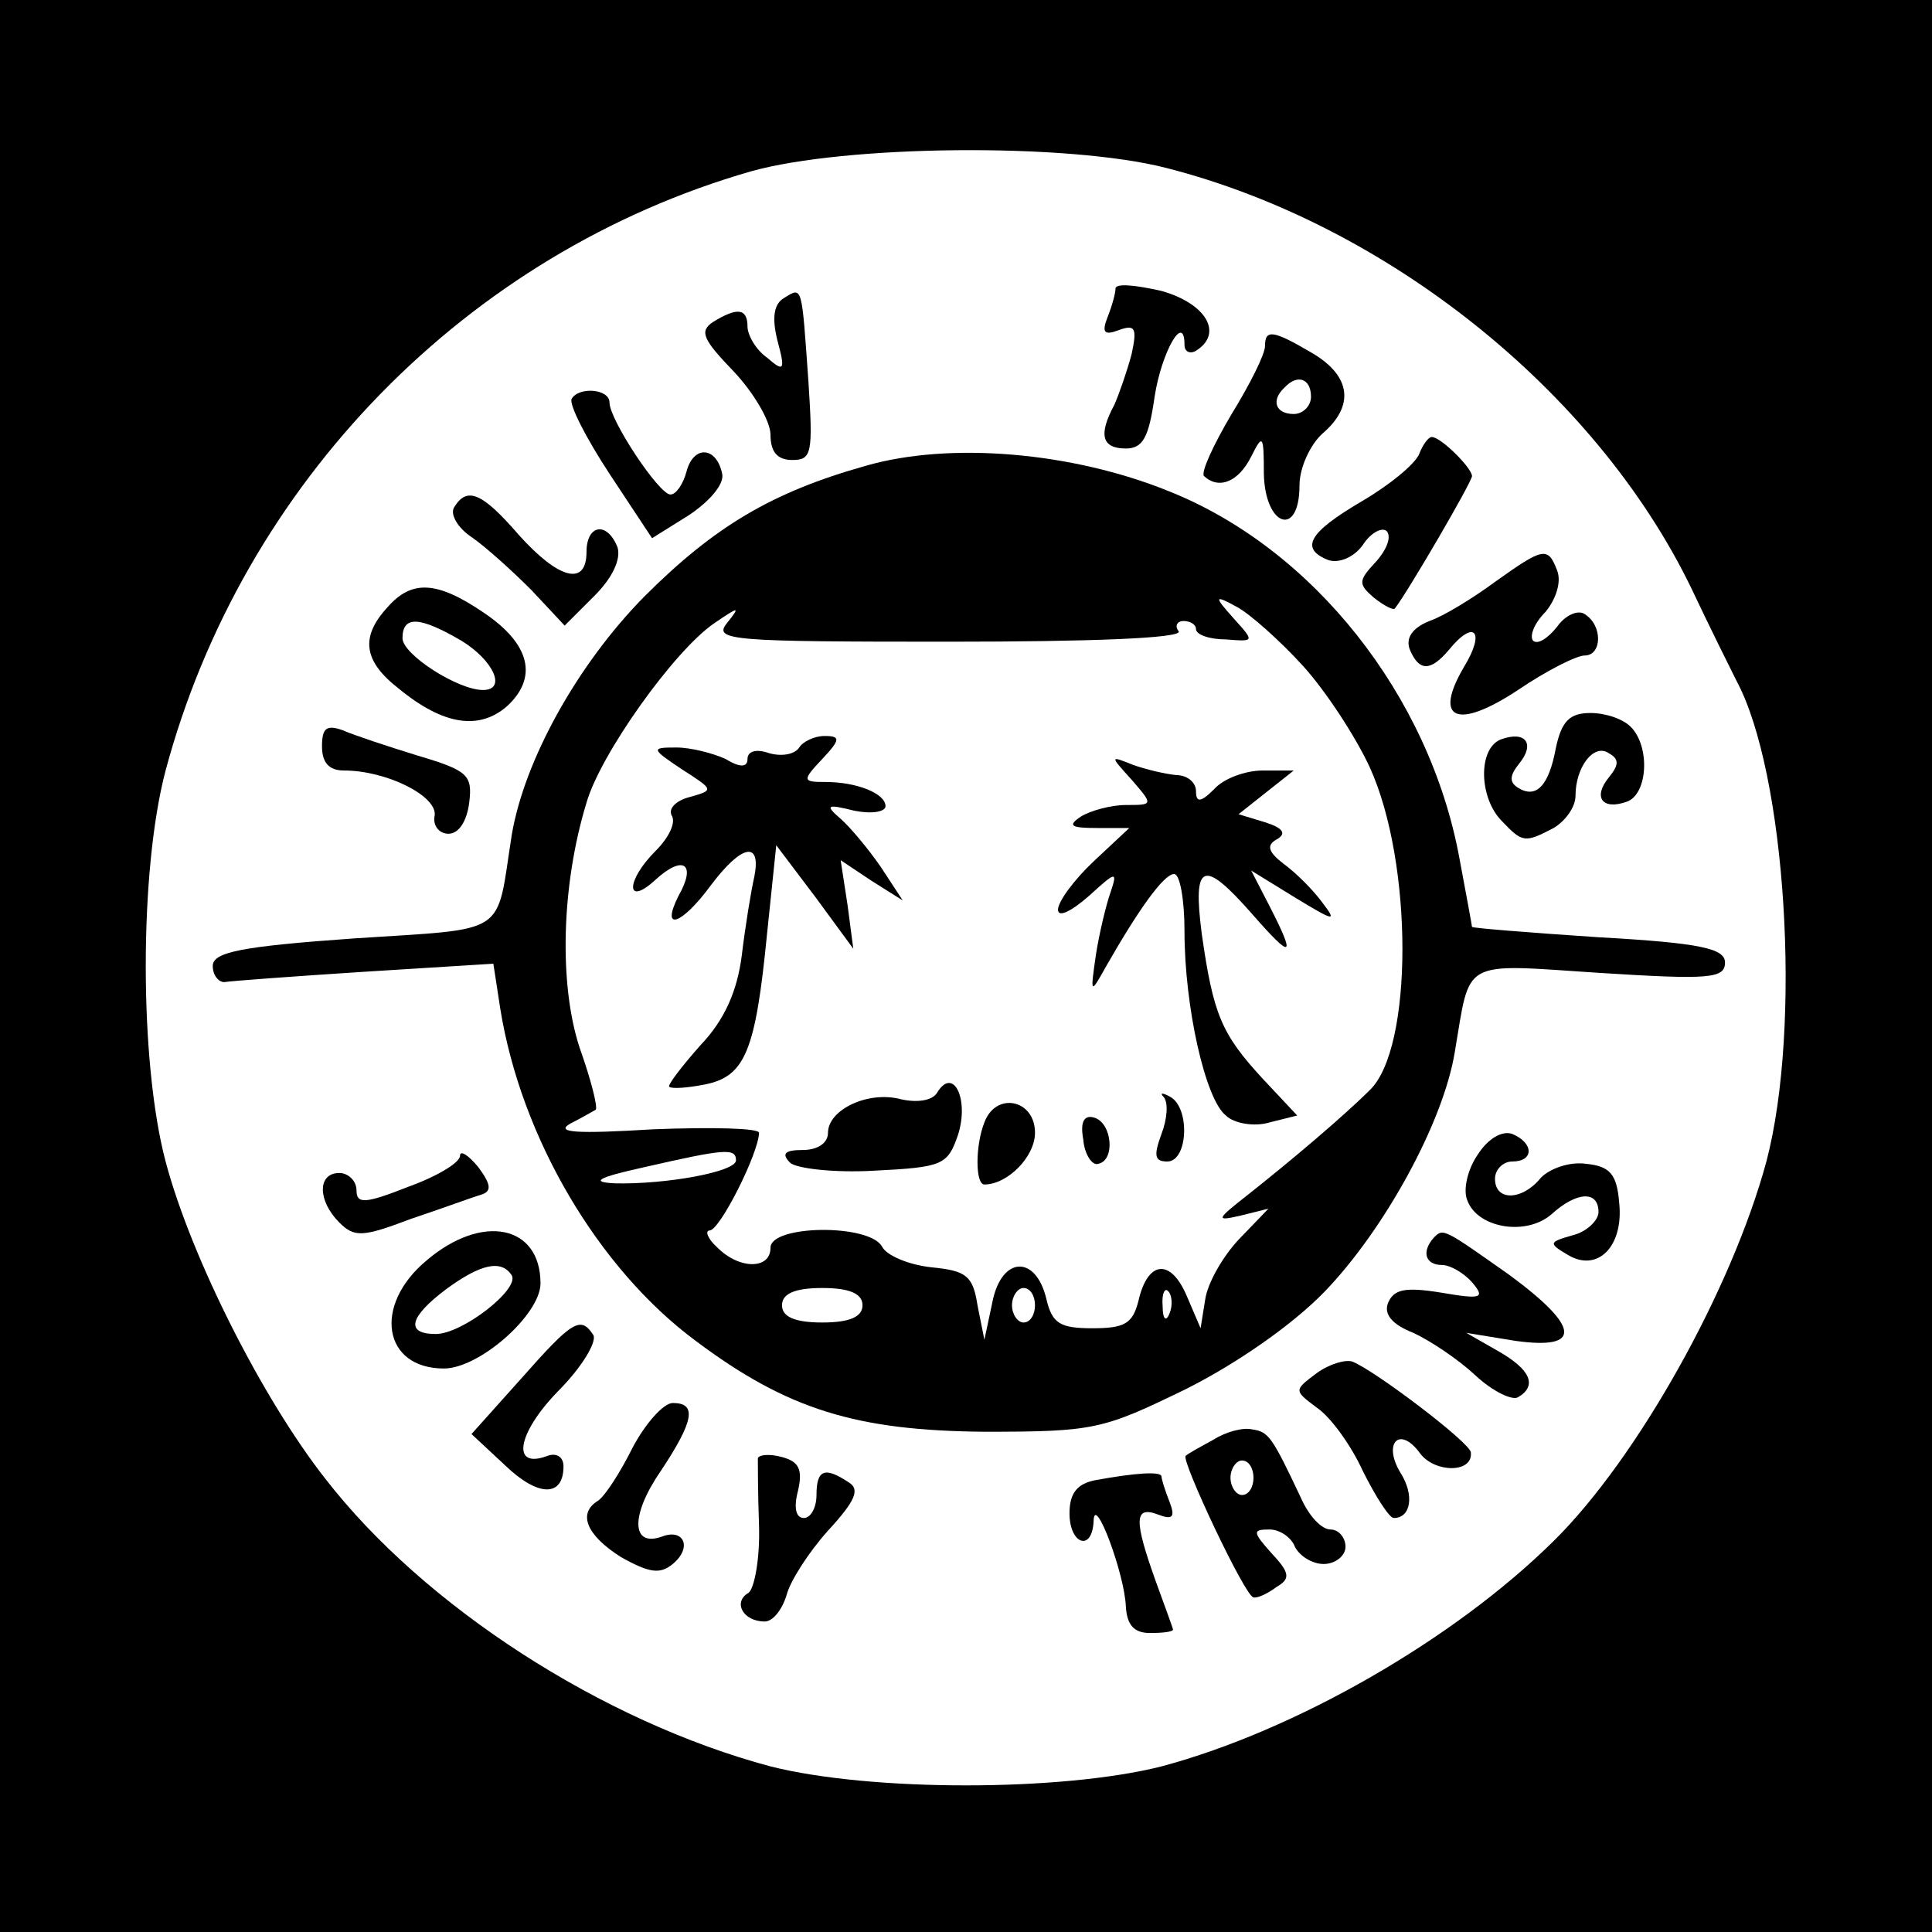
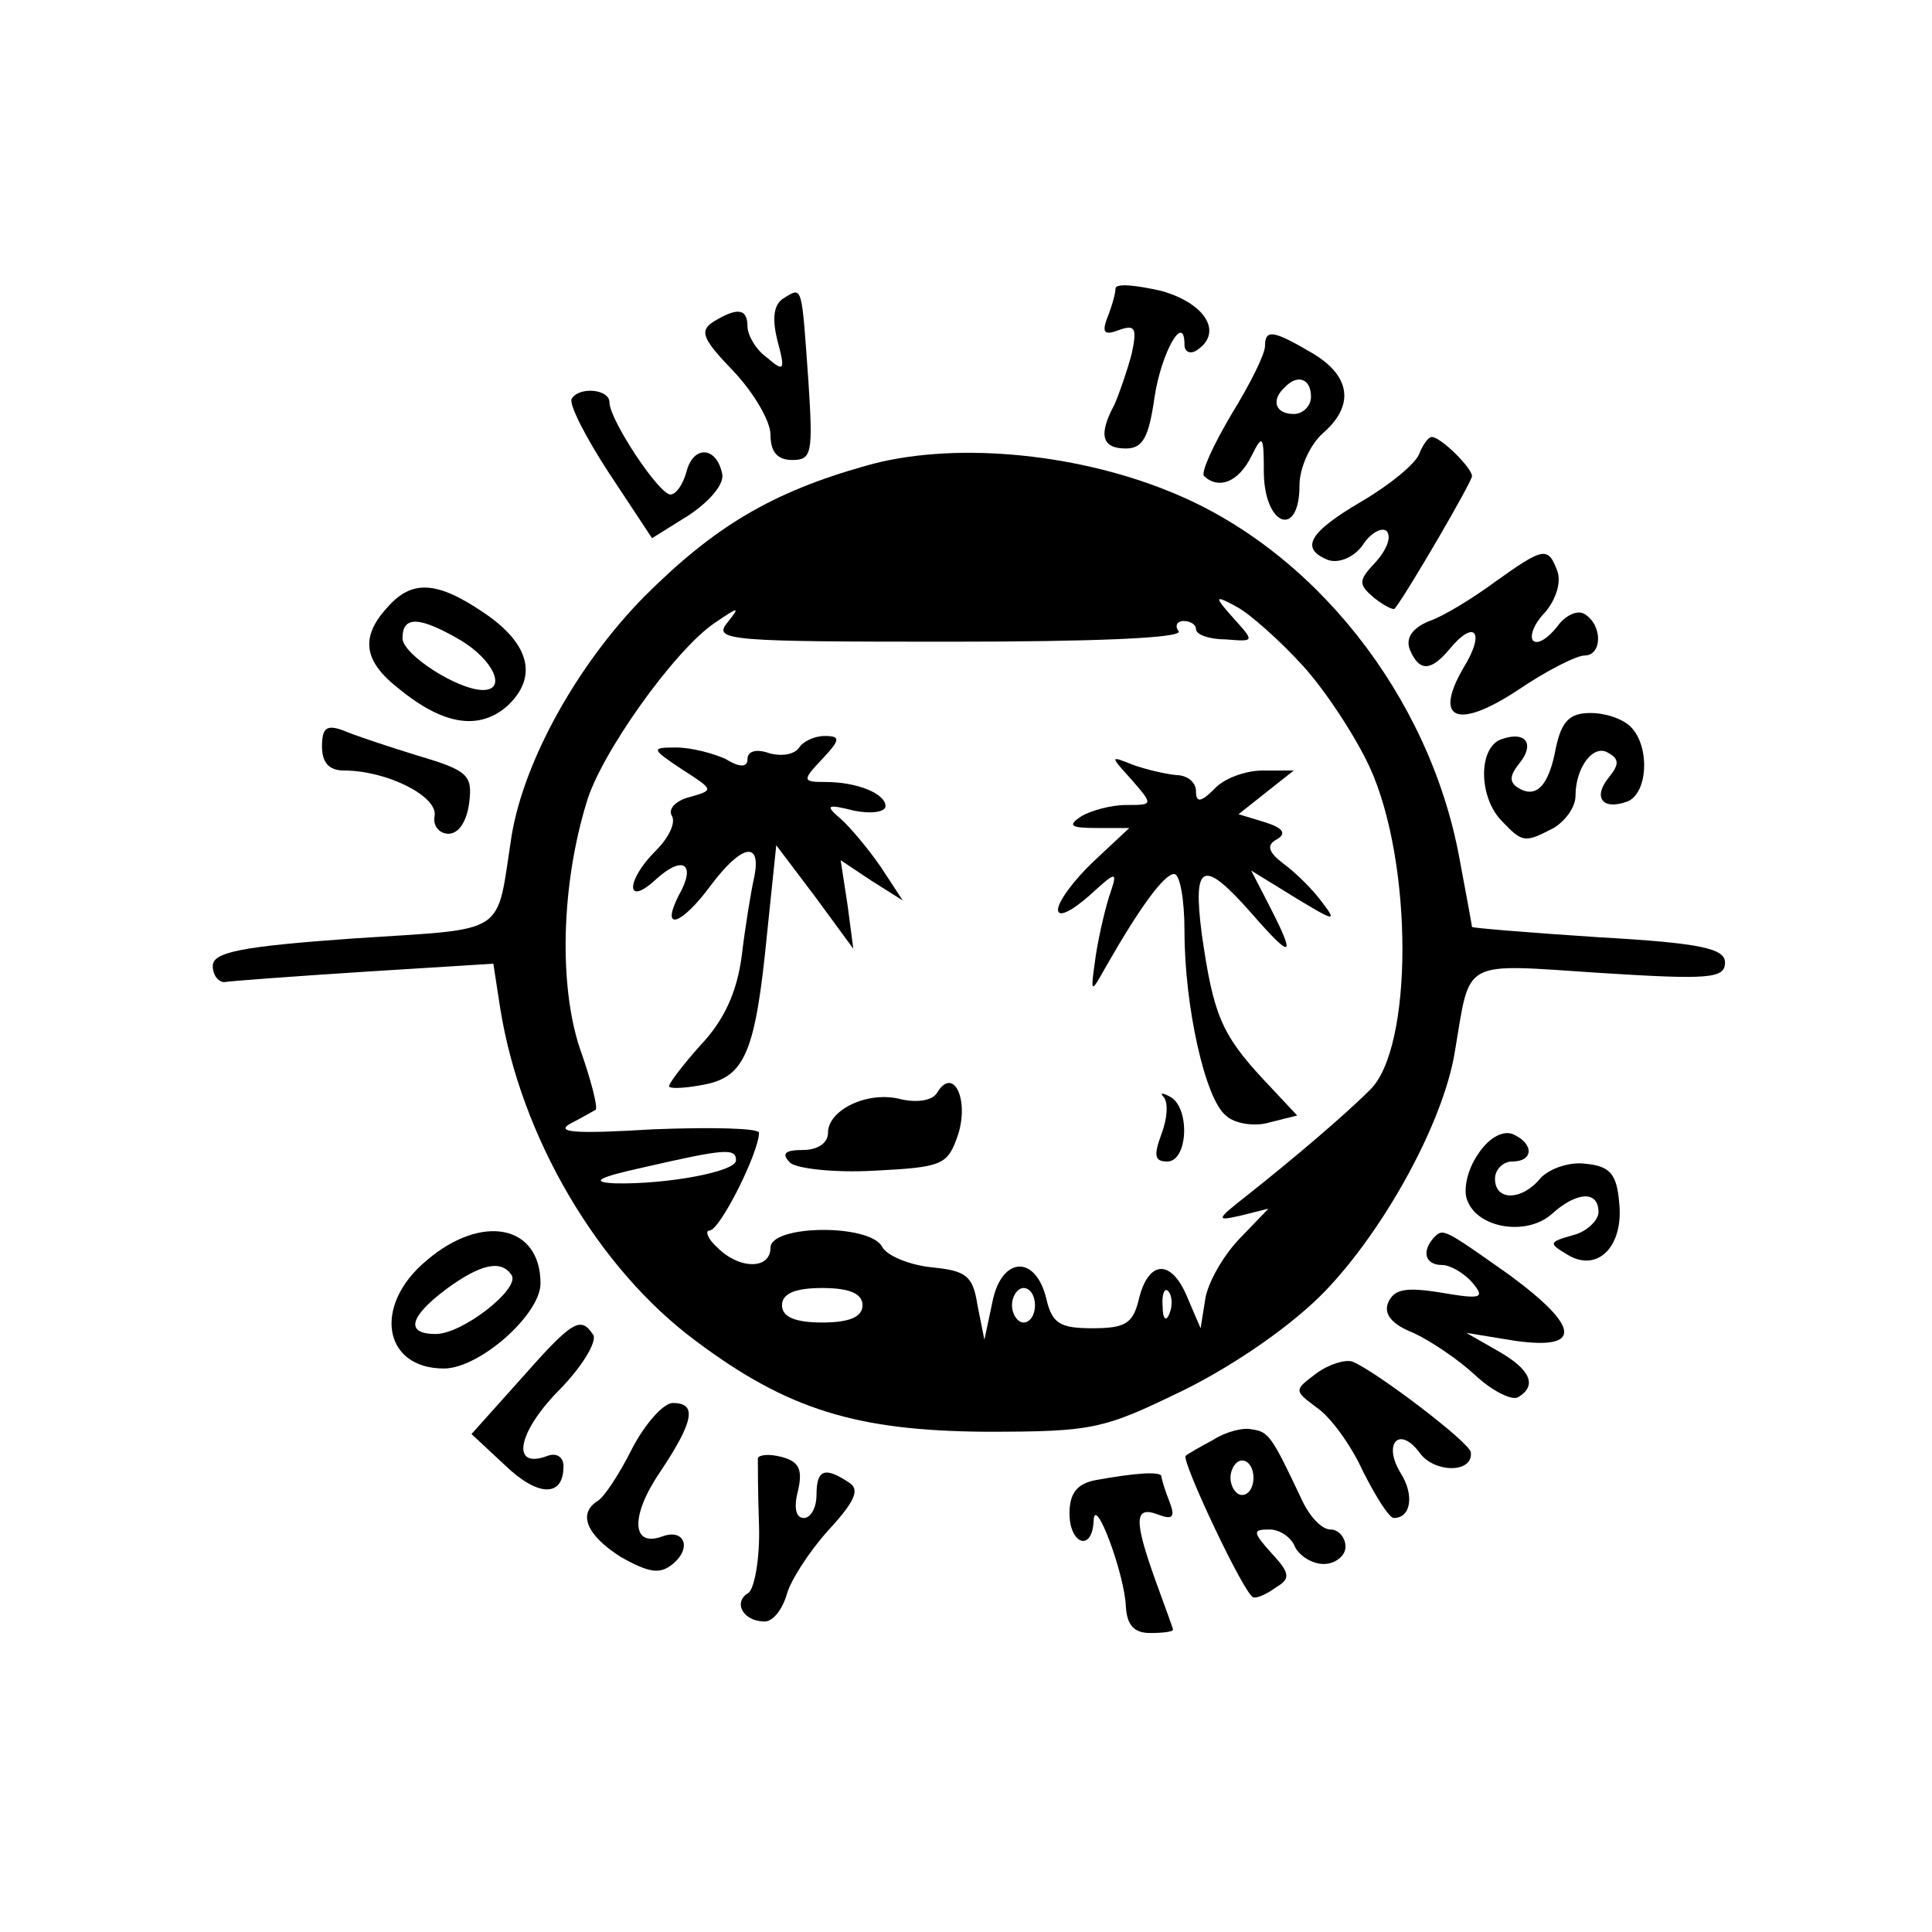
<svg xmlns="http://www.w3.org/2000/svg" version="1.0" width="168pt" height="168pt" viewBox="0 0 168 168" preserveAspectRatio="xMidYMid meet">
  <g transform="translate(0,168) scale(0.1,-0.1)" fill="#000000" stroke="none">
-     <path d="M0 840 l0 -840 840 0 840 0 0 840 0 840 -840 0 -840 0 0 -840z m1014 694 c192 -49 373 -194 456 -364 17 -36 35 -72 40 -82 43 -80 57 -300 26 -418 -30 -111 -112 -258 -185 -330 -87 -86 -225 -165 -341 -196 -87 -22 -253 -22 -340 0 -146 39 -301 139 -387 250 -55 70 -117 193 -139 276 -23 87 -23 253 0 340 67 250 262 450 509 521 82 23 275 25 361 3z" />
-     <path d="M970 1429 c0 -4 -3 -15 -7 -25 -5 -13 -3 -16 10 -11 14 5 16 2 11 -21 -4 -15 -11 -35 -15 -44 -14 -26 -11 -38 10 -38 15 0 20 10 25 45 6 39 26 74 26 45 0 -6 5 -8 10 -5 24 15 9 41 -30 52 -22 5 -40 7 -40 2z" />
+     <path d="M970 1429 c0 -4 -3 -15 -7 -25 -5 -13 -3 -16 10 -11 14 5 16 2 11 -21 -4 -15 -11 -35 -15 -44 -14 -26 -11 -38 10 -38 15 0 20 10 25 45 6 39 26 74 26 45 0 -6 5 -8 10 -5 24 15 9 41 -30 52 -22 5 -40 7 -40 2" />
    <path d="M682 1421 c-9 -5 -11 -17 -6 -37 7 -26 6 -28 -9 -15 -10 7 -17 20 -17 27 0 16 -9 17 -30 4 -12 -8 -9 -15 18 -43 17 -18 32 -43 32 -55 0 -15 6 -22 19 -22 17 0 18 6 14 68 -6 84 -5 83 -21 73z" />
    <path d="M1100 1379 c0 -7 -13 -33 -29 -59 -16 -27 -27 -51 -24 -54 13 -12 30 -5 41 17 10 20 11 19 11 -15 1 -46 31 -56 31 -10 0 15 9 35 20 45 28 24 25 50 -9 70 -34 20 -41 21 -41 6z m40 -44 c0 -8 -7 -15 -15 -15 -16 0 -20 12 -8 23 11 12 23 8 23 -8z" />
    <path d="M497 1333 c-2 -5 12 -33 33 -65 l37 -56 32 20 c18 12 31 27 29 36 -5 24 -25 25 -31 2 -3 -11 -9 -20 -14 -20 -10 0 -53 65 -53 80 0 12 -27 14 -33 3z" />
    <path d="M1234 1285 c-4 -9 -26 -27 -50 -41 -46 -27 -54 -41 -29 -51 9 -3 22 2 30 13 7 11 17 16 21 12 4 -5 0 -16 -10 -27 -15 -16 -15 -19 -1 -31 9 -7 17 -11 18 -9 11 14 67 110 67 115 0 7 -27 34 -35 34 -3 0 -8 -7 -11 -15z" />
    <path d="M753 1275 c-82 -23 -132 -53 -193 -114 -58 -59 -104 -142 -115 -207 -14 -89 -1 -81 -137 -90 -99 -7 -123 -12 -123 -24 0 -8 5 -14 10 -14 6 1 60 5 122 9 l112 7 6 -39 c18 -112 85 -226 170 -289 80 -60 140 -78 251 -79 96 0 103 2 175 37 44 22 93 56 121 85 52 54 103 147 113 208 14 82 4 77 126 69 95 -6 109 -5 109 9 0 12 -20 17 -110 22 -60 4 -110 8 -110 9 0 1 -5 28 -11 60 -26 141 -127 269 -253 319 -84 34 -190 43 -263 22z m380 -174 c20 -22 46 -62 58 -88 38 -83 38 -245 0 -281 -22 -22 -68 -61 -106 -91 -28 -22 -28 -23 -6 -18 l24 6 -26 -27 c-14 -15 -27 -38 -29 -52 l-4 -25 -12 28 c-14 33 -34 31 -42 -4 -5 -20 -12 -24 -40 -24 -28 0 -35 4 -40 25 -9 39 -39 38 -47 -2 l-7 -33 -6 30 c-4 26 -10 30 -40 33 -19 2 -39 10 -43 18 -11 20 -97 19 -97 -1 0 -19 -27 -19 -46 0 -9 8 -11 15 -7 15 9 0 43 68 43 85 0 4 -41 5 -92 3 -66 -4 -86 -3 -72 5 10 5 20 11 22 12 2 2 -4 26 -14 54 -18 55 -16 141 6 213 12 42 76 132 111 156 22 15 23 15 11 0 -12 -15 5 -16 193 -16 123 0 203 3 200 9 -4 5 -1 9 4 9 6 0 11 -3 11 -7 0 -5 12 -9 26 -9 25 -2 25 -2 7 18 -18 20 -17 21 3 10 11 -6 37 -29 57 -51z m-493 -430 c0 -10 -61 -21 -105 -20 -22 1 -16 5 25 14 70 16 80 17 80 6z m110 -126 c0 -10 -11 -15 -35 -15 -24 0 -35 5 -35 15 0 10 11 15 35 15 24 0 35 -5 35 -15z m150 0 c0 -8 -4 -15 -10 -15 -5 0 -10 7 -10 15 0 8 5 15 10 15 6 0 10 -7 10 -15z m117 -7 c-3 -8 -6 -5 -6 6 -1 11 2 17 5 13 3 -3 4 -12 1 -19z" />
    <path d="M695 1030 c-4 -6 -15 -8 -26 -5 -11 4 -19 2 -19 -5 0 -7 -6 -8 -19 0 -11 5 -30 10 -43 10 -22 0 -22 -1 5 -19 28 -18 28 -18 7 -24 -12 -3 -19 -10 -16 -16 4 -6 -2 -19 -14 -31 -26 -26 -26 -49 0 -25 24 22 36 14 20 -14 -16 -32 3 -25 28 9 27 36 44 39 38 8 -3 -13 -8 -44 -11 -69 -4 -31 -15 -56 -36 -78 -16 -18 -29 -35 -27 -36 2 -2 16 -1 31 2 35 7 44 29 54 131 l8 77 34 -45 33 -45 -5 38 -6 39 27 -18 27 -17 -19 29 c-11 16 -27 35 -35 42 -14 12 -12 13 12 7 15 -3 27 -1 27 4 0 11 -25 21 -52 21 -20 0 -21 1 -3 20 16 17 16 20 2 20 -9 0 -19 -5 -22 -10z" />
    <path d="M984 1002 c19 -22 19 -22 -5 -22 -13 0 -31 -5 -39 -10 -12 -8 -9 -10 14 -10 l28 0 -31 -29 c-17 -16 -31 -35 -31 -42 0 -7 11 -2 27 12 23 21 25 22 19 4 -4 -11 -10 -36 -13 -55 -5 -35 -5 -35 9 -10 28 49 50 80 59 80 5 0 9 -22 9 -50 0 -65 18 -146 36 -160 7 -7 25 -10 38 -6 l24 6 -30 32 c-36 39 -43 56 -53 126 -8 62 1 66 44 17 35 -40 38 -38 15 7 l-16 31 39 -24 c33 -20 36 -21 23 -4 -8 11 -23 26 -34 34 -13 10 -15 16 -6 21 9 5 6 10 -10 15 l-23 7 24 19 24 19 -27 0 c-15 0 -34 -7 -42 -16 -12 -12 -16 -12 -16 -2 0 8 -8 14 -17 14 -10 1 -27 5 -38 9 -20 8 -20 8 -1 -13z" />
    <path d="M815 730 c-4 -7 -17 -9 -31 -6 -29 8 -64 -9 -64 -29 0 -9 -9 -15 -22 -15 -15 0 -19 -3 -11 -11 5 -5 38 -9 73 -7 60 3 64 5 73 31 10 31 -4 60 -18 37z" />
    <path d="M1012 726 c4 -5 3 -19 -2 -32 -7 -19 -6 -24 5 -24 18 0 20 46 3 56 -7 4 -10 4 -6 0z" />
-     <path d="M856 704 c-8 -20 -8 -54 0 -54 20 0 44 24 44 45 0 29 -34 36 -44 9z" />
-     <path d="M942 689 c1 -13 8 -23 13 -21 15 3 12 35 -3 40 -9 3 -13 -3 -10 -19z" />
-     <path d="M395 1239 c-4 -6 3 -18 15 -26 13 -9 36 -30 52 -46 l29 -31 26 26 c16 16 23 32 20 42 -9 23 -27 20 -27 -4 0 -30 -24 -24 -59 15 -32 37 -45 42 -56 24z" />
    <path d="M1300 1174 c-19 -14 -45 -30 -57 -34 -15 -6 -21 -15 -17 -25 8 -19 18 -19 34 0 22 27 32 16 13 -15 -27 -46 -6 -55 47 -20 25 17 51 30 58 30 15 0 16 26 0 36 -6 4 -17 -1 -24 -11 -8 -10 -17 -16 -21 -12 -3 4 1 15 11 25 9 11 14 26 10 36 -8 21 -12 20 -54 -10z" />
    <path d="M337 1152 c-24 -26 -21 -47 10 -71 39 -32 70 -36 94 -15 27 25 20 54 -20 81 -41 28 -63 29 -84 5z m64 -29 c28 -17 40 -43 19 -43 -22 0 -70 31 -70 45 0 20 15 19 51 -2z" />
    <path d="M1353 1030 c-6 -33 -17 -45 -33 -35 -8 5 -7 11 1 21 14 17 6 29 -16 21 -20 -8 -19 -51 1 -71 18 -19 20 -19 45 -6 10 6 19 18 19 28 0 25 16 46 29 37 9 -5 9 -10 0 -21 -14 -17 -6 -29 16 -21 18 7 20 48 3 65 -7 7 -22 12 -35 12 -18 0 -25 -7 -30 -30z" />
    <path d="M280 1031 c0 -14 6 -21 19 -21 37 0 81 -22 79 -39 -2 -9 4 -16 12 -16 9 0 16 11 18 27 3 24 -1 28 -45 41 -26 8 -56 18 -65 22 -14 5 -18 2 -18 -14z" />
    <path d="M1285 676 c-9 -13 -13 -31 -9 -40 9 -24 51 -31 73 -12 22 20 41 21 41 2 0 -7 -10 -17 -22 -20 -21 -6 -22 -7 -5 -17 26 -16 49 7 45 45 -2 25 -8 32 -29 34 -14 2 -31 -4 -39 -12 -16 -20 -40 -21 -40 -1 0 8 7 15 15 15 19 0 19 16 0 24 -9 3 -21 -4 -30 -18z" />
-     <path d="M400 675 c0 -6 -20 -18 -45 -27 -38 -15 -45 -15 -45 -3 0 8 -7 15 -15 15 -19 0 -19 -24 0 -43 13 -13 20 -13 62 3 27 9 54 19 61 21 10 3 9 9 -2 24 -9 11 -16 15 -16 10z" />
    <path d="M371 584 c-47 -39 -38 -94 15 -94 31 0 84 47 84 74 0 51 -51 61 -99 20z m74 -13 c7 -12 -43 -51 -66 -51 -27 0 -23 15 9 39 30 22 48 26 57 12z" />
    <path d="M1247 604 c-11 -12 -8 -24 7 -24 7 0 19 -7 26 -15 12 -14 8 -15 -27 -9 -31 5 -41 3 -46 -9 -4 -10 4 -19 22 -26 15 -7 39 -23 54 -37 15 -14 32 -22 37 -19 17 10 11 24 -17 40 l-28 16 43 -7 c58 -8 56 12 -5 57 -58 41 -58 41 -66 33z" />
    <path d="M453 481 l-43 -48 29 -27 c29 -28 51 -28 51 -1 0 8 -6 12 -14 9 -32 -12 -26 20 9 56 21 21 34 43 31 49 -11 17 -18 13 -63 -38z" />
    <path d="M1145 486 c-20 -15 -20 -15 0 -30 12 -8 30 -33 40 -55 11 -22 23 -41 27 -41 15 0 18 20 6 39 -16 26 -1 42 17 17 13 -17 46 -17 44 1 0 8 -83 71 -103 79 -6 2 -20 -2 -31 -10z" />
    <path d="M550 421 c-11 -22 -24 -42 -30 -46 -18 -11 -10 -30 20 -49 25 -14 34 -15 45 -6 17 14 10 31 -9 24 -27 -10 -28 18 -2 56 30 45 32 60 11 60 -8 0 -24 -18 -35 -39z" />
    <path d="M1055 428 c-11 -6 -22 -12 -24 -14 -4 -4 52 -123 59 -123 3 -1 12 3 20 9 12 7 12 12 -4 29 -17 19 -17 21 -2 21 9 0 19 -7 22 -15 4 -8 15 -15 25 -15 10 0 19 7 19 15 0 8 -6 15 -13 15 -8 0 -19 12 -26 28 -25 53 -28 57 -42 59 -8 2 -23 -2 -34 -9z m35 -33 c0 -8 -4 -15 -10 -15 -5 0 -10 7 -10 15 0 8 5 15 10 15 6 0 10 -7 10 -15z" />
    <path d="M659 412 c0 -4 0 -30 1 -58 1 -29 -4 -55 -9 -59 -14 -8 -5 -25 14 -25 7 0 15 10 19 23 3 12 19 37 36 56 24 26 28 36 18 42 -21 14 -28 11 -28 -11 0 -11 -5 -20 -11 -20 -7 0 -9 9 -5 24 4 18 1 25 -14 29 -11 3 -20 2 -21 -1z" />
    <path d="M953 393 c-16 -3 -23 -11 -23 -29 0 -27 20 -34 21 -6 1 23 27 -47 28 -75 1 -16 7 -23 21 -23 11 0 20 1 20 3 0 1 -7 20 -15 42 -19 53 -19 66 2 58 13 -5 15 -2 10 11 -4 10 -7 20 -7 22 0 5 -24 3 -57 -3z" />
  </g>
</svg>